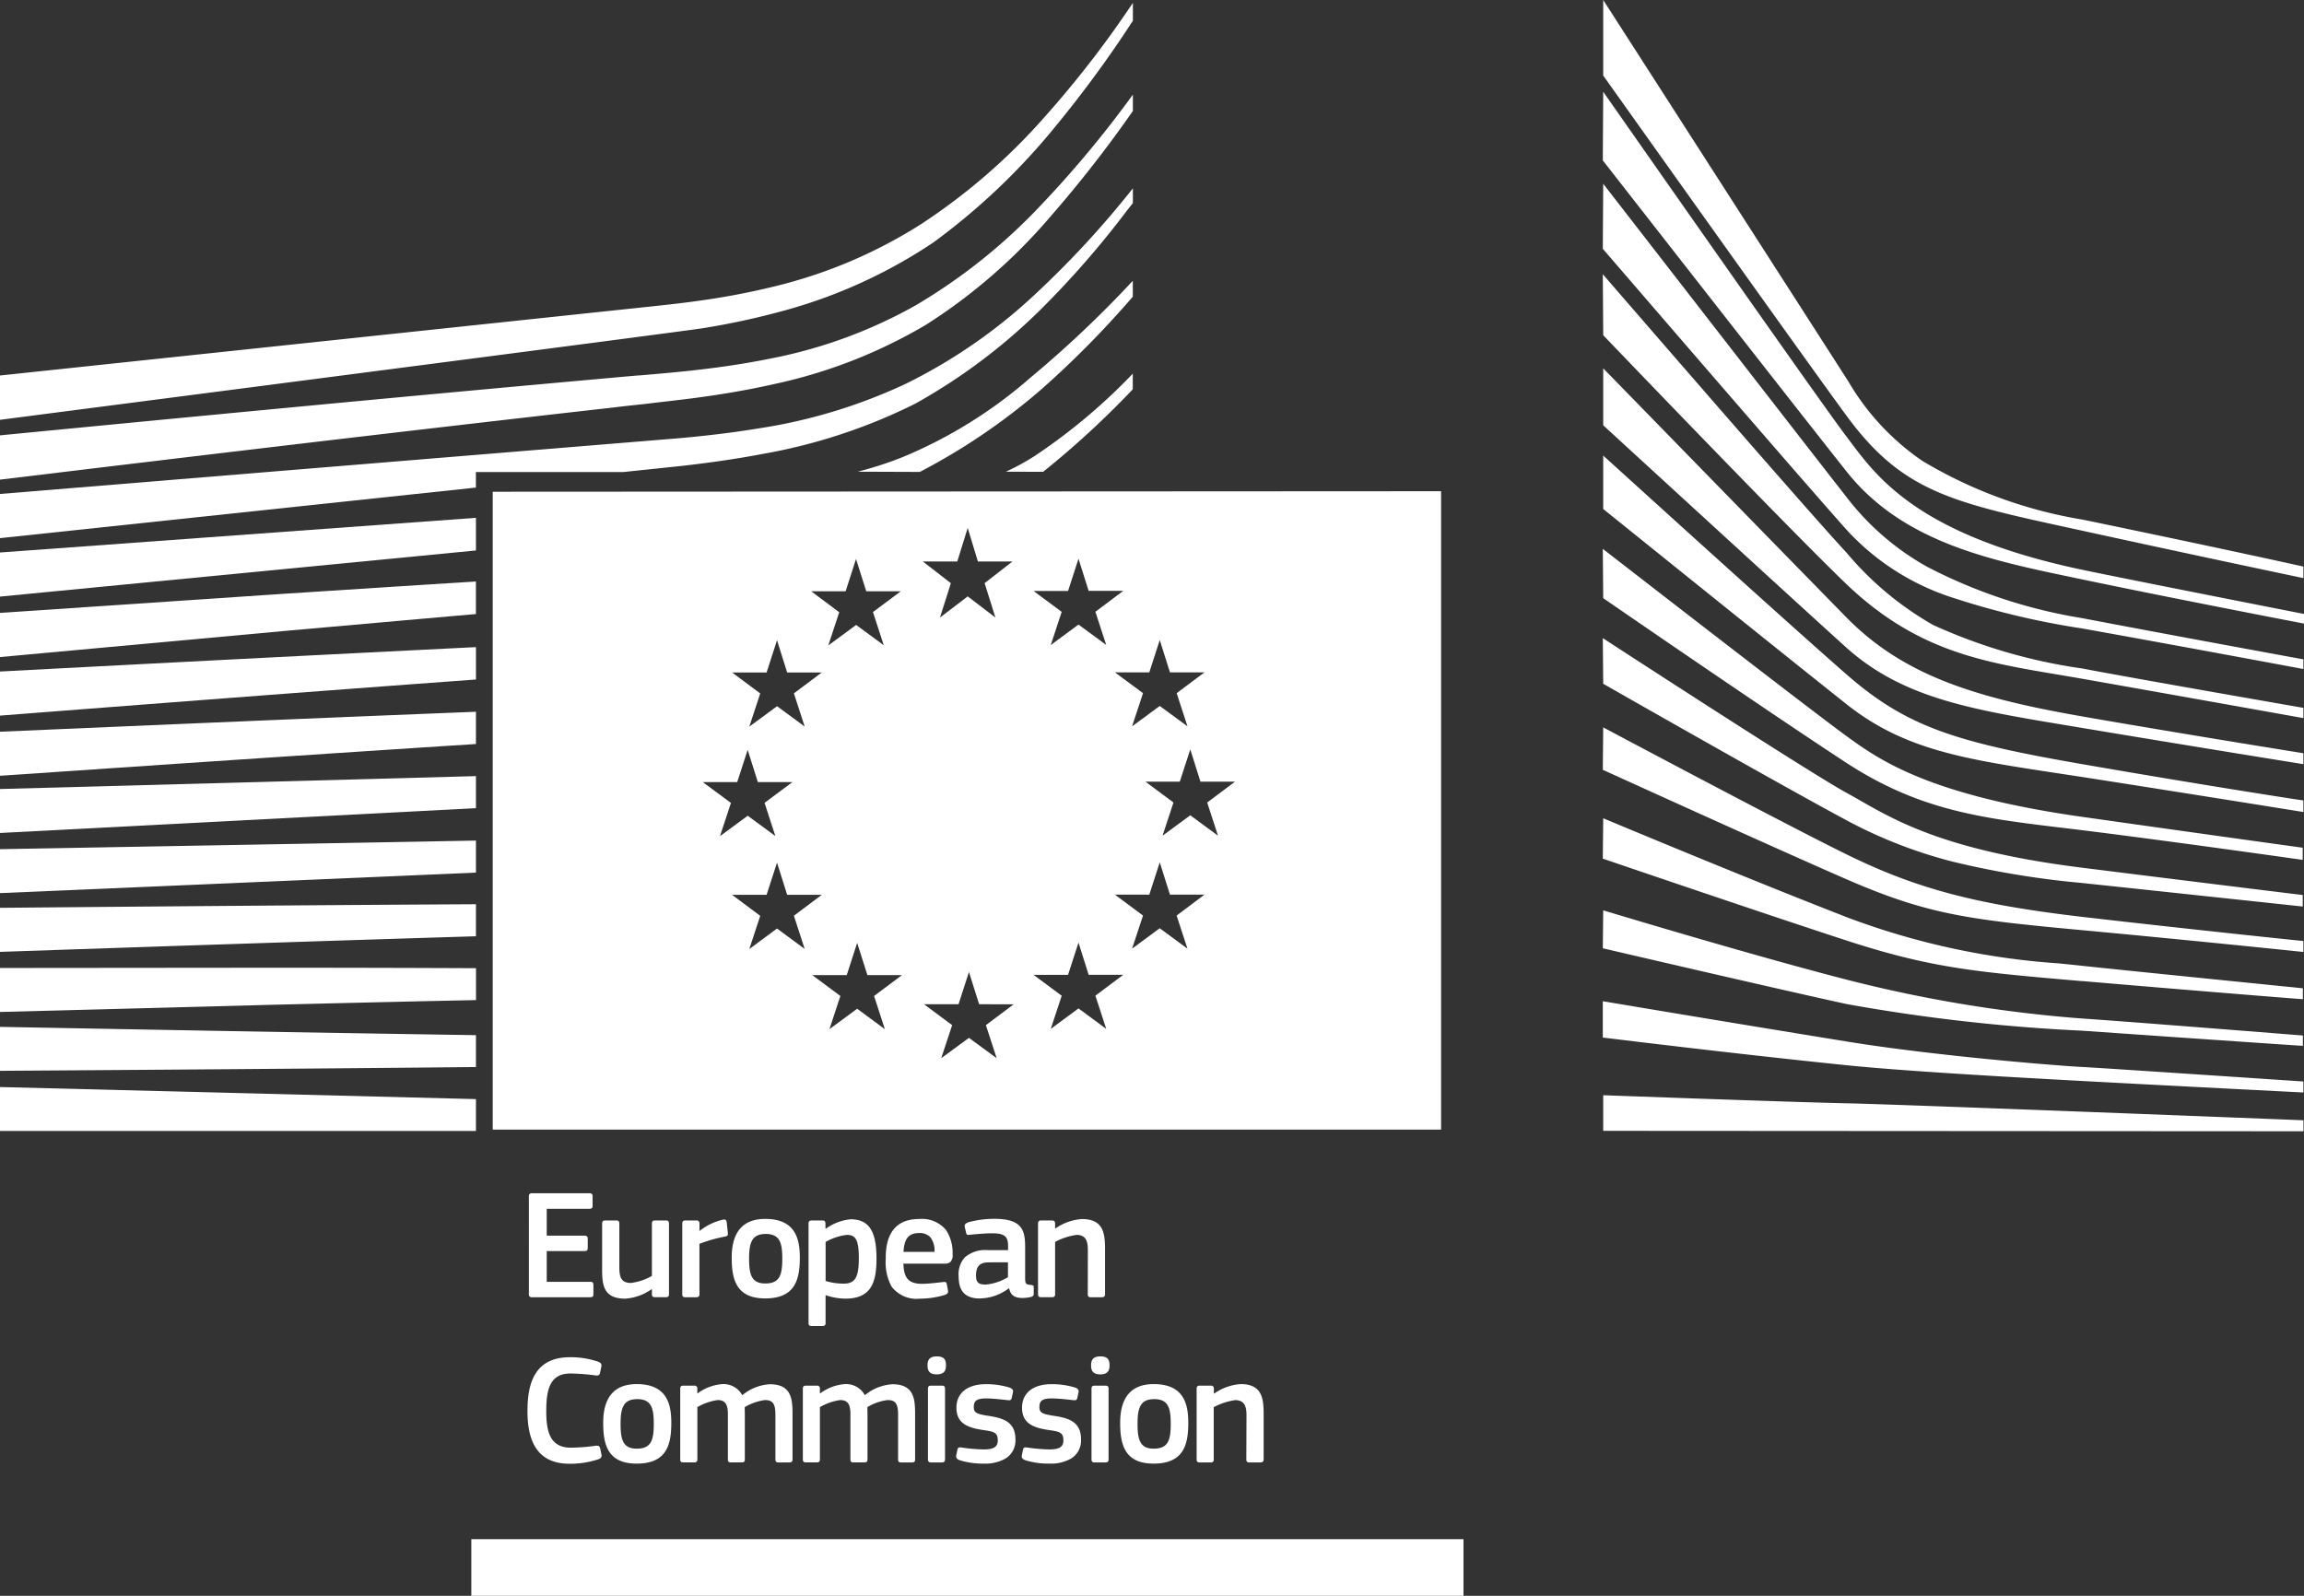
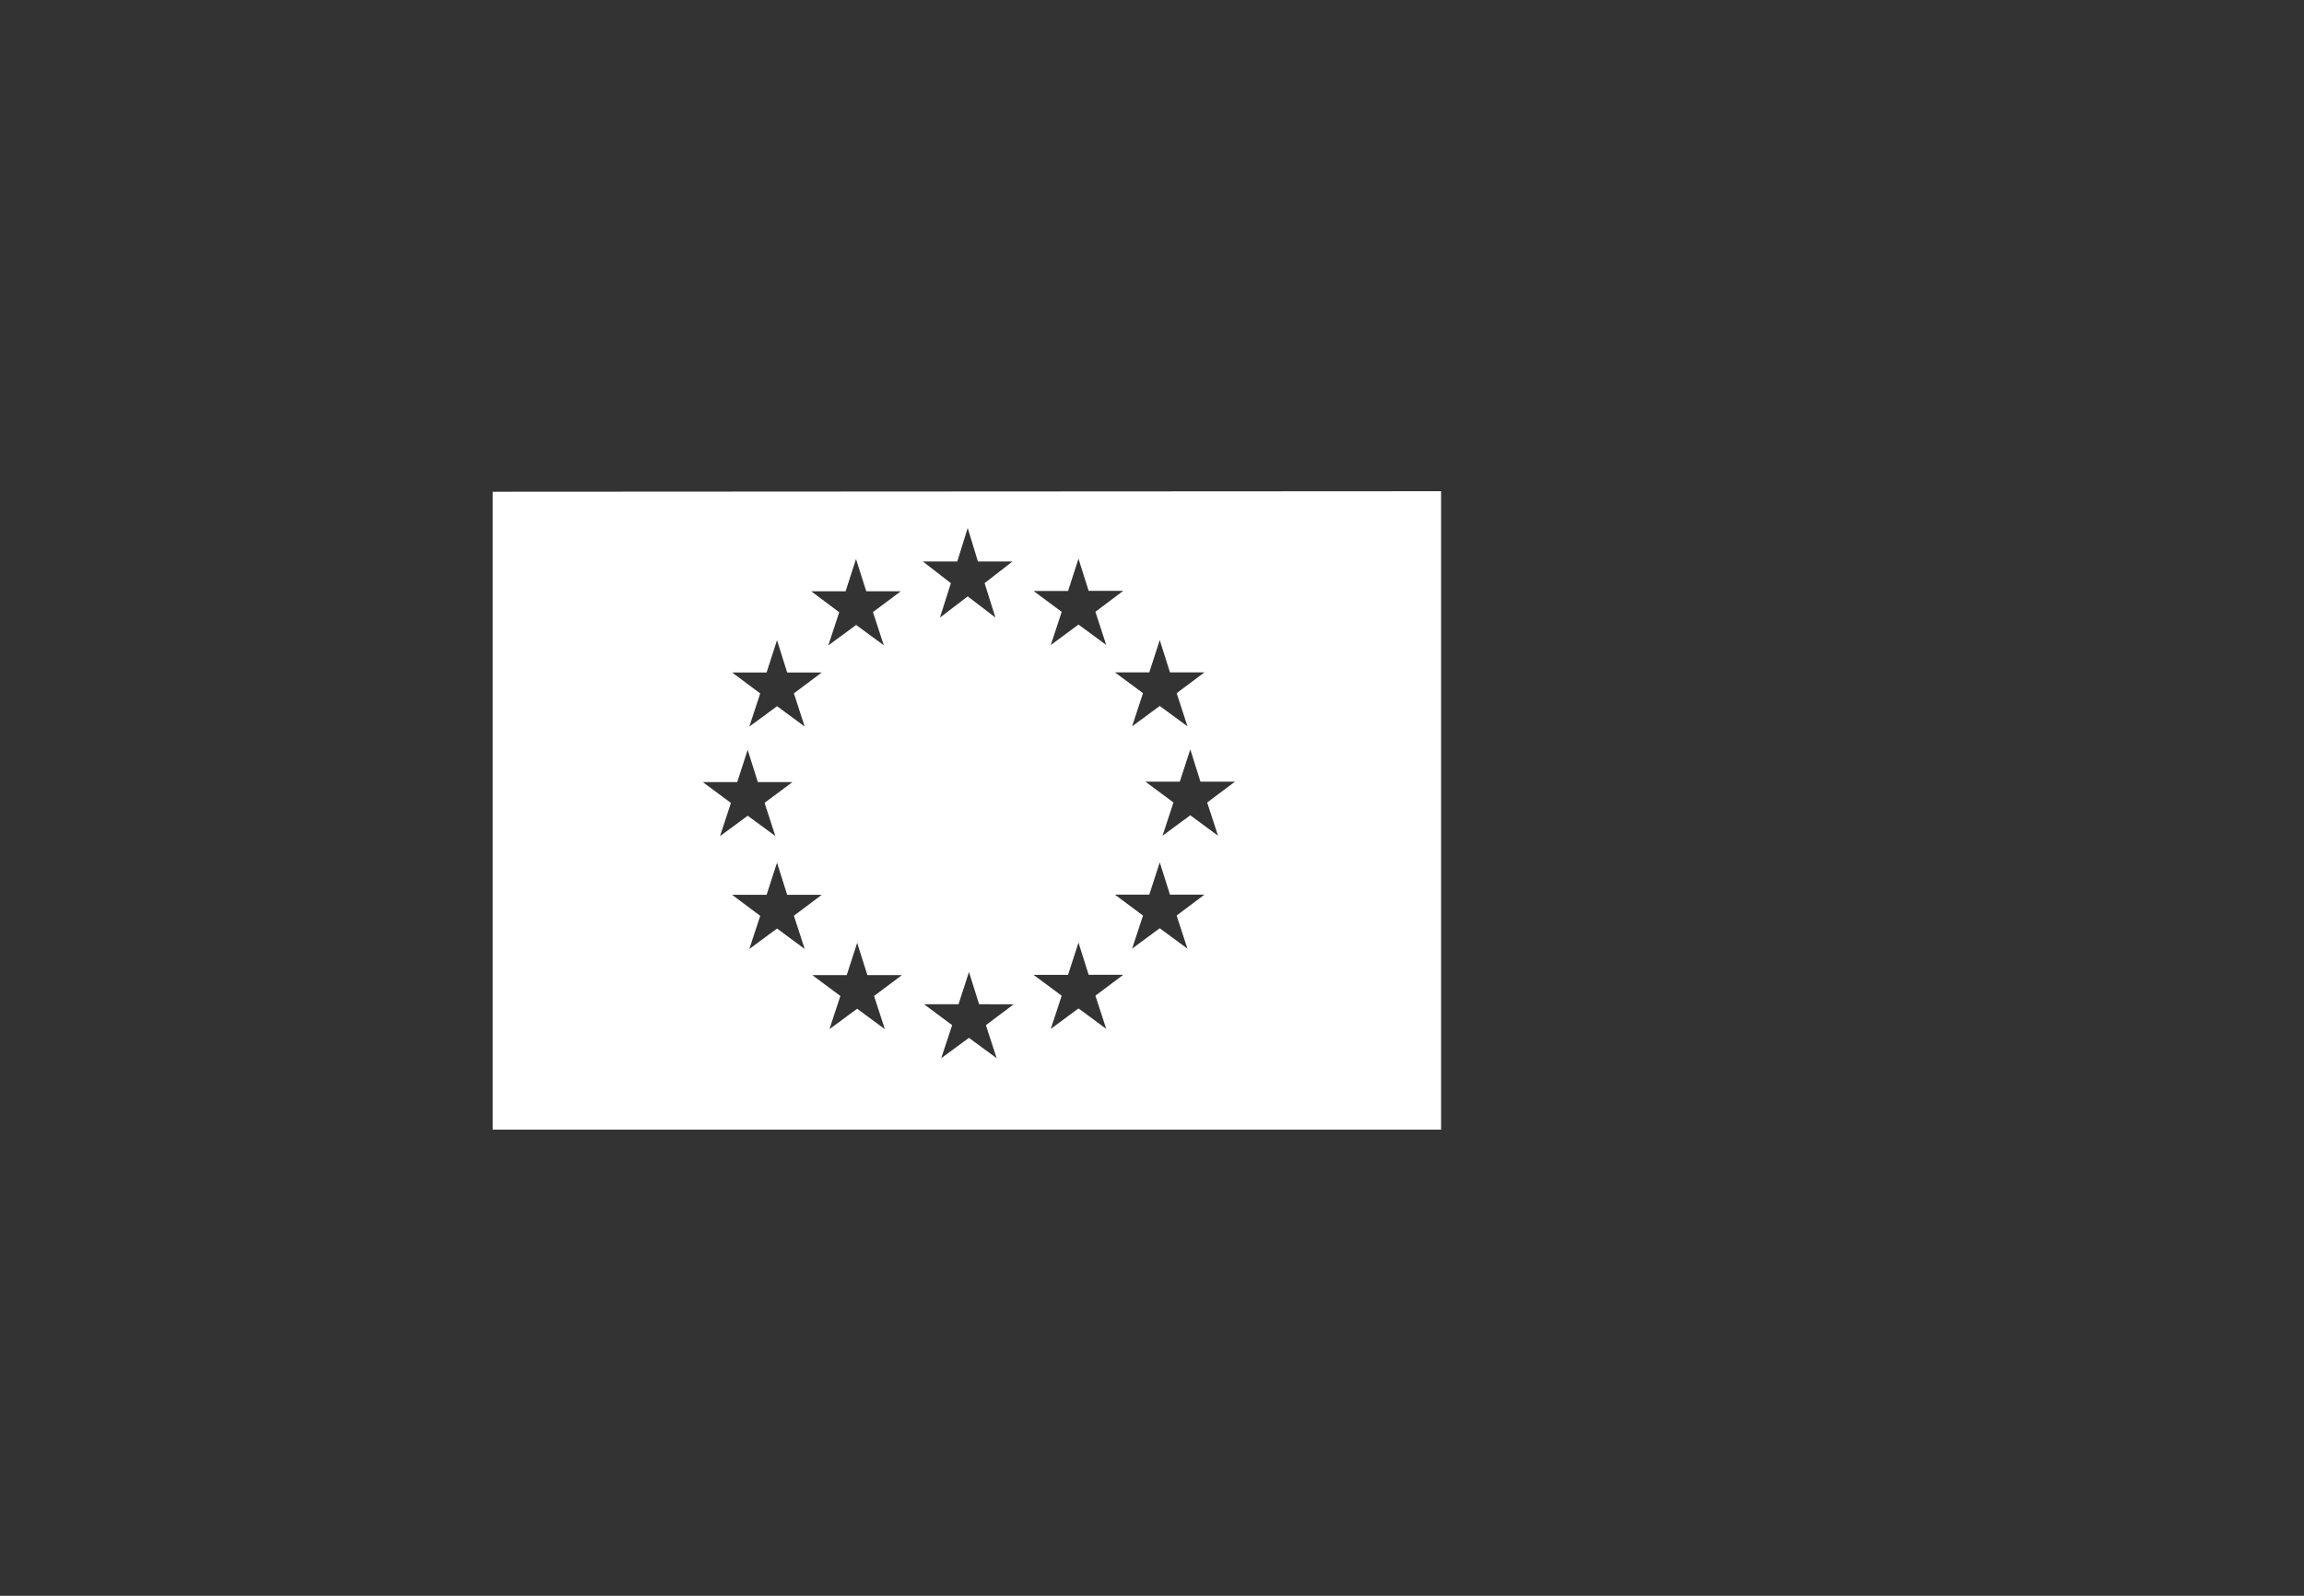
<svg xmlns="http://www.w3.org/2000/svg" width="118" height="81.741" viewBox="0 0 118 81.741">
  <rect x="0" y="0" width="118" height="81.741" fill="#333333" stroke="none" />
  <g id="eu-commission-logo-en" transform="translate(-1355.5 -3307)">
-     <path id="Path_4" data-name="Path 4" d="M24.377,57.783H0v-2.25l24.376.618v1.631ZM0,54.7H0V52.451c7.309.137,15.822.295,24.376.425v1.633c-8.482.085-17.029.145-24.375.194Zm0-3.015H0v-2.25l13.9-.013c3.86,0,7.12.009,10.479.024v1.633c-3.616.076-7.157.161-10.446.241L0,51.688Zm0-3.082H0v-2.25c8.22-.072,16.27-.139,24.376-.184V47.81c-8.215.253-16.57.532-24.375.8ZM0,45.6H0V43.349l24.376-.44v1.64L0,45.6ZM0,42.52H0V40.268l24.376-.661v1.641L0,42.52Zm0-2.93H0V37.334c8.286-.359,16.384-.707,24.376-1.023v1.652C16.256,38.485,8.213,39.03,0,39.59Zm0-3.083H0V34.25Q12.508,33.589,24.377,33v1.659C16.009,35.271,7.407,35.934,0,36.508Zm0-3H0V31.247l14.574-.982c3.133-.2,6.47-.42,9.8-.626v1.667c-3.445.3-6.791.6-9.657.853L0,33.509Zm0-3.1H0V28.153l24.376-1.776v1.672L0,30.412Zm0-2.993H0V25.155l34.877-2.864c1.447-.131,2.738-.291,3.946-.49a27.454,27.454,0,0,0,7.561-2.287A27.319,27.319,0,0,0,53,14.939,48.586,48.586,0,0,0,58.021,9.5v.755l-.308.388a47.029,47.029,0,0,1-4.037,4.684,29.6,29.6,0,0,1-6.819,5.212,28.566,28.566,0,0,1-7.816,2.569c-1.2.229-2.518.425-4.028.6l-3.1.325-7.54,0v.795L0,27.418Zm0-3H0V22.153c9.393-.912,20.461-1.974,31.342-2.95.455-.042.912-.082,1.369-.121l.053,0c.864-.074,1.755-.151,2.629-.246,1.482-.162,2.784-.358,3.981-.6A24.714,24.714,0,0,0,46.885,15.5,29.045,29.045,0,0,0,53.3,10.374,55.358,55.358,0,0,0,58.021,4.7v.832l0,.006a63.027,63.027,0,0,1-4.2,5.382,28.389,28.389,0,0,1-6.386,5.562,25.916,25.916,0,0,1-7.8,3.047c-1.217.277-2.551.51-4.076.713-.838.11-1.687.2-2.509.3l-.128.014c-.442.048-.942.1-1.429.161C20.633,21.943,9.94,23.222,0,24.421Zm43.927-.4v0a19.054,19.054,0,0,0,2.265-.732,23.765,23.765,0,0,0,6.6-4.1,56.357,56.357,0,0,0,5.225-4.946v.809l0,.005A49.449,49.449,0,0,1,53.442,19.7a32.116,32.116,0,0,1-6.333,4.326Zm7.588,0v0a11.564,11.564,0,0,0,1.5-.82,29.882,29.882,0,0,0,5-4.2v.8a46.176,46.176,0,0,1-4.592,4.227ZM0,21.357H0V19.087l22.09-2.343,10.727-1.137.067-.007c.943-.1,1.917-.2,2.863-.335a37.819,37.819,0,0,0,3.993-.76A24.869,24.869,0,0,0,47.2,11.316a31.13,31.13,0,0,0,6.3-5.471A53.032,53.032,0,0,0,58.021,0V.914A59.157,59.157,0,0,1,54.1,6.274a33.733,33.733,0,0,1-6.3,6,26.023,26.023,0,0,1-7.736,3.514,38.656,38.656,0,0,1-4.11.883C34.985,16.83,1.43,21.172,0,21.357Z" transform="translate(1355.5 3307.147)" fill="#fff" />
-     <path id="path70" d="M72.275-5.786h50.814v-2.9H72.275v2.9h0" transform="translate(1307.364 3394.527)" fill="#fff" />
-     <path id="Path_7" data-name="Path 7" d="M2.164,13.857C.708,13.857,0,12.979,0,11.171,0,9.983.224,8.4,2.164,8.4a4.355,4.355,0,0,1,1.468.233c.134.059.175.126.152.248l-.072.329a.134.134,0,0,1-.153.123.5.5,0,0,1-.056,0,11.46,11.46,0,0,0-1.291-.1C1.175,9.23.962,10,.962,11.155c0,.975.152,1.877,1.251,1.877a9.418,9.418,0,0,0,1.291-.1.556.556,0,0,1,.058,0c.1,0,.13.039.159.132l.064.3c.032.128-.006.2-.137.257A4.6,4.6,0,0,1,2.164,13.857Zm29.907-.008c-1.508,0-1.716-1.006-1.716-2.092,0-1.314.577-1.981,1.716-1.981,1.571,0,1.772,1.059,1.772,1.981C33.844,12.844,33.629,13.849,32.071,13.849Zm.008-3.3c-.7,0-.834.465-.834,1.267,0,.822.132,1.267.826,1.267.739,0,.874-.427.874-1.267S32.812,10.545,32.08,10.545Zm-5.347,3.3a3.977,3.977,0,0,1-1.243-.176c-.152-.061-.194-.128-.168-.265l.056-.265c.018-.094.051-.126.132-.126a.653.653,0,0,1,.077.006,8.674,8.674,0,0,0,1.139.1c.513,0,.722-.132.722-.456,0-.374-.145-.451-.642-.522-.778-.11-1.476-.282-1.476-1.155,0-.758.564-1.21,1.508-1.21a4.03,4.03,0,0,1,1.219.176c.143.06.19.127.168.24l-.065.289c-.019.089-.052.118-.138.118a.706.706,0,0,1-.078-.005c-.38-.044-.806-.088-1.091-.088-.532,0-.633.158-.633.449s.175.35.681.433c.794.117,1.451.29,1.451,1.219a1.082,1.082,0,0,1-.5.973A2.087,2.087,0,0,1,26.733,13.849Zm-3.359,0a3.977,3.977,0,0,1-1.243-.176c-.152-.061-.194-.128-.168-.265l.056-.265c.018-.093.052-.126.132-.126a.645.645,0,0,1,.076.006,8.674,8.674,0,0,0,1.138.1c.513,0,.722-.132.722-.456,0-.374-.145-.451-.642-.522-.777-.11-1.475-.282-1.475-1.155,0-.758.564-1.21,1.507-1.21a4.026,4.026,0,0,1,1.219.176c.144.06.191.127.168.24l-.064.289c-.019.089-.053.118-.139.118a.714.714,0,0,1-.078-.005c-.38-.044-.806-.088-1.09-.088-.533,0-.634.158-.634.449s.175.35.681.433c.794.117,1.452.29,1.452,1.219a1.082,1.082,0,0,1-.5.973A2.089,2.089,0,0,1,23.374,13.849Zm-17.779,0c-1.508,0-1.716-1.006-1.716-2.092,0-1.314.577-1.981,1.716-1.981,1.571,0,1.772,1.059,1.772,1.981C7.367,12.844,7.153,13.849,5.6,13.849Zm.008-3.3c-.7,0-.834.465-.834,1.267,0,.822.132,1.267.826,1.267.739,0,.874-.427.874-1.267S6.335,10.545,5.6,10.545Zm31.943,3.24h-.577a.133.133,0,0,1-.152-.152l.008-2.254c0-.408-.07-.786-.578-.786a3.394,3.394,0,0,0-1.1.361v2.678a.133.133,0,0,1-.153.152h-.569c-.109,0-.153-.044-.153-.152V10.016c0-.111.047-.16.153-.16H35c.106,0,.153.049.153.16v.241a.026.026,0,0,1,.012,0,.026.026,0,0,0,.012,0,2.662,2.662,0,0,1,1.347-.481c1.089,0,1.179.721,1.179,1.524v2.326C37.7,13.741,37.655,13.785,37.546,13.785Zm-7.928,0h-.569c-.111,0-.161-.047-.161-.152V10.008c0-.109.045-.152.161-.152h.569c.1,0,.144.048.144.152v3.625C29.762,13.737,29.716,13.785,29.618,13.785Zm-8.376,0h-.57c-.111,0-.16-.047-.16-.152V10.008c0-.109.045-.152.16-.152h.57c.1,0,.144.048.144.152v3.625C21.386,13.737,21.34,13.785,21.242,13.785Zm-1.53,0h-.577c-.109,0-.153-.044-.153-.152V11.355c0-.576-.132-.761-.545-.761a2.641,2.641,0,0,0-1.027.361c0,.032,0,.074,0,.124,0,.078.005.174.005.285v2.27c0,.108-.044.152-.152.152h-.585c-.1,0-.137-.043-.137-.152V11.316c0-.519-.148-.722-.529-.722a2.912,2.912,0,0,0-1.034.361v2.678a.133.133,0,0,1-.152.152h-.578c-.1,0-.144-.045-.144-.152V10.016c0-.111.044-.16.144-.16h.57a.141.141,0,0,1,.16.16v.233l.008.008a2.414,2.414,0,0,1,1.194-.473,1.091,1.091,0,0,1,1.1.562,2.435,2.435,0,0,1,1.411-.562c1.073,0,1.162.705,1.162,1.491v2.358C19.856,13.741,19.814,13.785,19.712,13.785Zm-6.284,0H12.85c-.108,0-.152-.044-.152-.152V11.355c0-.576-.133-.761-.545-.761a2.826,2.826,0,0,0-1.026.361c0,.032,0,.074,0,.124,0,.078.005.174.005.285v2.27c0,.108-.044.152-.152.152H10.4c-.1,0-.136-.041-.136-.152V11.316c0-.519-.148-.722-.529-.722a2.912,2.912,0,0,0-1.034.361v2.678a.133.133,0,0,1-.153.152H7.968c-.1,0-.145-.045-.145-.152V10.016c0-.109.046-.16.145-.16h.569a.14.14,0,0,1,.161.16v.233l.008.008A2.414,2.414,0,0,1,9.9,9.784a1.09,1.09,0,0,1,1.1.562,2.441,2.441,0,0,1,1.411-.562c1.074,0,1.163.705,1.163,1.491v2.358C13.572,13.741,13.53,13.785,13.428,13.785ZM29.337,9.278c-.416,0-.472-.235-.472-.464,0-.213.054-.457.472-.457.393,0,.473.183.473.457C29.811,9.043,29.754,9.278,29.337,9.278Zm-8.376,0c-.417,0-.473-.235-.473-.464,0-.213.054-.457.473-.457.392,0,.472.183.472.457C21.434,9.043,21.377,9.278,20.961,9.278ZM15.117,6.8h-.569c-.129,0-.153-.056-.153-.16V1.555c0-.111.047-.16.153-.16h.569c.1,0,.144.049.144.16V1.8l.024.015a2.582,2.582,0,0,1,1.267-.481c.927,0,1.323.6,1.323,2.005,0,1.237-.271,2.06-1.6,2.06a3.2,3.2,0,0,1-1-.176l-.008.008V6.639C15.269,6.723,15.251,6.8,15.117,6.8Zm1.227-4.667a2.976,2.976,0,0,0-1.075.361v2a3.193,3.193,0,0,0,.923.136c.589,0,.778-.318.778-1.307C16.969,2.312,16.768,2.133,16.344,2.133ZM20.1,5.4a1.6,1.6,0,0,1-1.452-.619,2.592,2.592,0,0,1-.3-1.4c0-.51,0-2.061,1.708-2.061a1.6,1.6,0,0,1,1.387.573,2.126,2.126,0,0,1,.329,1.222.518.518,0,0,1-.1.391.382.382,0,0,1-.288.1H19.253c.024.763.278,1.034.971,1.034.242,0,.6-.039.883-.071l.159-.017a.865.865,0,0,1,.09-.007c.08,0,.109.034.126.144l.049.264c.024.12.01.184-.137.249A4.393,4.393,0,0,1,20.1,5.4Zm-.048-3.36c-.606,0-.756.385-.795.962h1.588a1.085,1.085,0,0,0-.229-.766A.767.767,0,0,0,20.056,2.037ZM5.01,5.4c-1.1,0-1.187-.672-1.187-1.483V1.555c0-.108.05-.16.152-.16h.586c.1,0,.144.049.144.16V3.808c0,.486.1.787.586.787a2.8,2.8,0,0,0,1.082-.361V1.555c0-.112.045-.16.152-.16h.57c.107,0,.152.048.152.16V5.171c0,.109-.044.153-.152.153h-.57c-.108,0-.152-.044-.152-.153V4.923l-.016-.008A2.632,2.632,0,0,1,5.01,5.4Zm18.171-.008c-.75,0-1.1-.362-1.1-1.139a1.3,1.3,0,0,1,.319-.971,1.611,1.611,0,0,1,1.188-.367h1.026V2.7c0-.5-.195-.649-.833-.649-.247,0-.736.036-1.091.072a.76.76,0,0,1-.109.011c-.07,0-.1-.025-.115-.107l-.072-.3c-.016-.105.007-.168.184-.24a5.009,5.009,0,0,1,1.354-.176c1.442,0,1.556.636,1.556,1.467V4.33c0,.331.044.337.288.369.121.007.152.032.152.12v.338c0,.091-.061.145-.192.168a2.13,2.13,0,0,1-.377.04c-.416,0-.615-.142-.689-.489l-.016-.009A2.5,2.5,0,0,1,23.181,5.388Zm.449-1.852c-.461,0-.658.2-.658.673,0,.352.121.465.5.465A2.659,2.659,0,0,0,24.608,4.3V3.536ZM12.176,5.388c-1.508,0-1.716-1.006-1.716-2.093,0-1.314.577-1.98,1.716-1.98,1.571,0,1.772,1.058,1.772,1.98C13.948,4.382,13.734,5.388,12.176,5.388Zm.008-3.3c-.7,0-.834.465-.834,1.267,0,.822.132,1.267.826,1.267.739,0,.874-.427.874-1.267S12.916,2.084,12.184,2.084Zm17.242,3.24h-.578a.133.133,0,0,1-.152-.152L28.7,2.919c0-.408-.07-.786-.578-.786a3.318,3.318,0,0,0-1.1.361V5.172a.133.133,0,0,1-.153.152h-.569c-.108,0-.152-.044-.152-.152V1.555c0-.112.045-.16.152-.16h.569c.106,0,.153.049.153.16V1.8a.028.028,0,0,1,.011,0,.031.031,0,0,0,.013,0A2.662,2.662,0,0,1,28.4,1.323c1.089,0,1.179.721,1.179,1.524V5.172C29.579,5.28,29.534,5.324,29.426,5.324Zm-20.769,0H8.08c-.109,0-.153-.044-.153-.152V1.555c0-.112.046-.16.153-.16h.569a.141.141,0,0,1,.16.16v.354l.016.015a2.976,2.976,0,0,1,1.186-.57.29.29,0,0,1,.063-.008c.077,0,.118.046.13.145l.057.537v.007c.008.106.011.154-.154.186a7.874,7.874,0,0,0-1.3.369V5.172A.133.133,0,0,1,8.657,5.324Zm-5.434,0H.232c-.109,0-.16-.046-.16-.145V.16A.14.14,0,0,1,.232,0H3.183a.138.138,0,0,1,.152.152v.5c0,.1-.046.144-.16.144H.986V2.173h1.94c.1,0,.16.05.16.145v.5c0,.1-.046.145-.16.145H.986V4.538H3.231c.1,0,.145.05.145.153V5.18C3.376,5.285,3.334,5.324,3.223,5.324Z" transform="translate(1382.515 3368.12)" fill="#fff" />
    <path id="Path_5" data-name="Path 5" d="M48.569,32.7H0V.027L48.571,0V32.341l0,.355ZM24.391,28h0l1.419,1.042-.553-1.693,1.426-1.07H24.911l-.52-1.653-.535,1.653H22.09l1.44,1.07-.56,1.693L24.39,28Zm-5.726-1.491h0l1.418,1.046-.552-1.7,1.426-1.068H19.189l-.524-1.653-.534,1.653H16.368l1.437,1.068-.56,1.7,1.419-1.046ZM30,26.492h0l1.42,1.047-.554-1.7,1.426-1.068H30.521L30,23.121l-.535,1.653H27.7l1.44,1.068-.56,1.7L30,26.492ZM14.56,22.4h0l1.417,1.045-.552-1.7,1.426-1.071H15.08l-.52-1.65-.534,1.65H12.26L13.7,21.75l-.559,1.7L14.56,22.4Zm19.6-.015h0l1.42,1.046-.554-1.695,1.426-1.072H34.685l-.523-1.654-.535,1.654H31.865l1.44,1.072-.56,1.695,1.417-1.046ZM13.056,16.62h0l1.419,1.043-.553-1.7L15.348,14.9h-1.77l-.521-1.652L12.522,14.9H10.759L12.2,15.967l-.56,1.7,1.42-1.043ZM35.726,16.6h0l1.419,1.045-.554-1.7,1.426-1.069H36.246l-.52-1.651-.537,1.651H33.426l1.439,1.069-.56,1.7,1.42-1.045ZM14.56,11.01h0l1.417,1.044-.552-1.7,1.426-1.069H15.08l-.52-1.653-.534,1.653H12.26L13.7,10.358l-.559,1.7,1.42-1.044ZM34.162,11h0l1.42,1.044-.554-1.7,1.426-1.066H34.685l-.523-1.654-.535,1.654H31.865l1.44,1.066-.56,1.7L34.162,11ZM18.607,6.845h0l1.42,1.045-.553-1.7L20.9,5.125H19.13l-.523-1.652-.534,1.652H16.31L17.746,6.2l-.56,1.7,1.42-1.045ZM30,6.831h0l1.42,1.044-.554-1.7,1.426-1.07H30.521L30,3.459,29.466,5.11H27.7l1.44,1.07-.56,1.7L30,6.831ZM24.326,5.386h0l1.42,1.085-.554-1.762L26.618,3.6H24.849l-.523-1.717L23.792,3.6H22.029l1.436,1.111-.56,1.762,1.42-1.085Z" transform="translate(1380.735 3332.161)" fill="#fff" />
-     <path id="path44" d="M123.336-138.752v-33.662l-50.35.028v34h50.347Z" transform="translate(1306.891 3503.571)" fill="none" />
-     <path id="Path_6" data-name="Path 6" d="M35.88,57.946h0L.021,57.924V56.1c.058,0,9.635.354,12.5.414s23.159.861,23.364.869v.558Zm0-1.987h0c-.282-.014-6.951-.352-11.33-.589-4.118-.222-9.211-.515-12.063-.806C6.6,53.961.065,53.153,0,53.145V51.284c.064.011,6.132,1.032,12.516,2.068,4.7.763,11.208,1.267,12.03,1.3.693.03,11.227.737,11.334.744v.557Zm-.032-2.389h0c-.051,0-5.176-.347-11.3-.776a92.045,92.045,0,0,1-12.063-1.365C9.273,50.734.377,48.661,0,48.573l.021-1.944c.055.016,7.45,2.26,12.5,3.559a69.671,69.671,0,0,0,12.062,1.985c2.331.155,11.182.861,11.271.868v.526Zm0-2.389h0c-.06,0-6.016-.474-11.3-.93l-.055,0c-5.421-.469-7.664-.662-12.007-2.074C8.109,46.749.081,44.009,0,43.981l.021-2.068c.045.018,7.305,3.062,12.5,5.078a37.89,37.89,0,0,0,10.811,2.354c.435.043.847.084,1.251.129,1.356.149,11.172,1.138,11.271,1.148v.557Zm.032-2.419h0c-.055-.006-5.572-.583-11.333-1.117-5.857-.544-7.908-.8-12.063-2.606C8.789,43.432.087,39.47,0,39.43l.021-2.172c.067.035,9.3,4.953,12.463,6.505,3.57,1.755,6.614,2.562,12.063,3.2C29.9,47.583,35.821,48.2,35.88,48.2v.558Zm-.032-2.328h0c-.058-.006-6.439-.689-11.333-1.209a45.609,45.609,0,0,1-6.505-1.067A24.032,24.032,0,0,1,12.452,42C8.8,40.038.108,35.073.021,35.024L0,32.686c.092.06,10.557,6.878,12.516,7.943.222.121.447.249.685.385,1.9,1.087,4.507,2.576,11.346,3.432,7.6.951,11.267,1.393,11.3,1.4v.587Zm0-2.389h0c-.068-.01-6.843-.971-11.3-1.521L23.53,42.4h-.011c-4.069-.489-7.284-.875-11.034-3.32C8.577,36.532.106,30.7.021,30.638L0,28.114c.077.059,10.521,8.163,12.452,9.568,1.664,1.21,4.178,3.039,12.094,4.158,7.282,1.03,11.141,1.56,11.3,1.582v.62Zm.032-2.452h0c-.06-.01-6.046-.972-11.365-1.8l-1.319-.2c-4.676-.712-7.764-1.182-10.711-3.521-3.656-2.9-12.376-9.932-12.464-10V23.335c.056.05,9.179,8.343,12.464,11.212,3.077,2.689,5.586,3.469,12.062,4.593C31.069,40.272,35.833,41,35.88,41v.588Zm0-2.451h0c-.06-.01-6.031-.969-11.365-1.862l-.809-.135c-4.859-.809-8.37-1.393-11.253-3.993C9.795,30.754.419,22.149.021,21.784V18.867c.022.021,9.565,9.811,12.463,12.765,2.928,2.982,6.629,4.112,12.03,5.058,4.926.86,11.105,1.85,11.366,1.892v.559Zm0-2.359h0c-.067-.012-6.95-1.244-11.333-2.017-.427-.075-.85-.146-1.26-.215-3.891-.654-7.251-1.219-10.835-4.656C9.473,27.036.115,17.269.021,17.17L0,14.046c.082.094,10.461,12.1,12.484,14.264a16.312,16.312,0,0,0,4.429,3.7,27.79,27.79,0,0,0,7.633,2.23c2.9.552,10.991,1.958,11.334,2.018v.526Zm0-2.514h0c-.064-.012-6.421-1.2-11.333-2.079a40.993,40.993,0,0,1-6.813-1.637A12.568,12.568,0,0,1,12.452,27.1C9.866,24.2.1,12.858,0,12.744L.021,9.413c.036.045,10.206,13.169,12.432,16.011a13.469,13.469,0,0,0,4.159,3.608,26.245,26.245,0,0,0,7.935,2.63c4.07.78,11.262,2.1,11.334,2.11v.5Zm.032-2.327h0c-.285-.055-7.024-1.353-11.365-2.265l-.51-.107c-4.275-.894-8.695-1.818-11.552-5.417C9.862,20.849.4,8.73,0,8.216H0l0,0L.021,4.7c.089.126,10.973,15.7,12.432,17.625l.209.278c1.44,1.925,3.617,4.835,11.885,6.58,2.195.464,10.993,2.192,11.366,2.265v.5Zm-.03-2.33h0c-.05-.011-5.11-1.069-11.417-2.448l-.55-.12c-6.073-1.324-8.586-1.872-11.43-5.745C10.064,18,.121,4.01.021,3.869V0C.055.052,1.14,1.739,2.642,4.075,5.869,9.1,11.271,17.5,12.584,19.552a12.65,12.65,0,0,0,3.791,4.061A23.314,23.314,0,0,0,24.6,26.62c7.8,1.619,11.246,2.394,11.28,2.4v.588Z" transform="translate(1437.588 3307)" fill="#fff" />
  </g>
</svg>